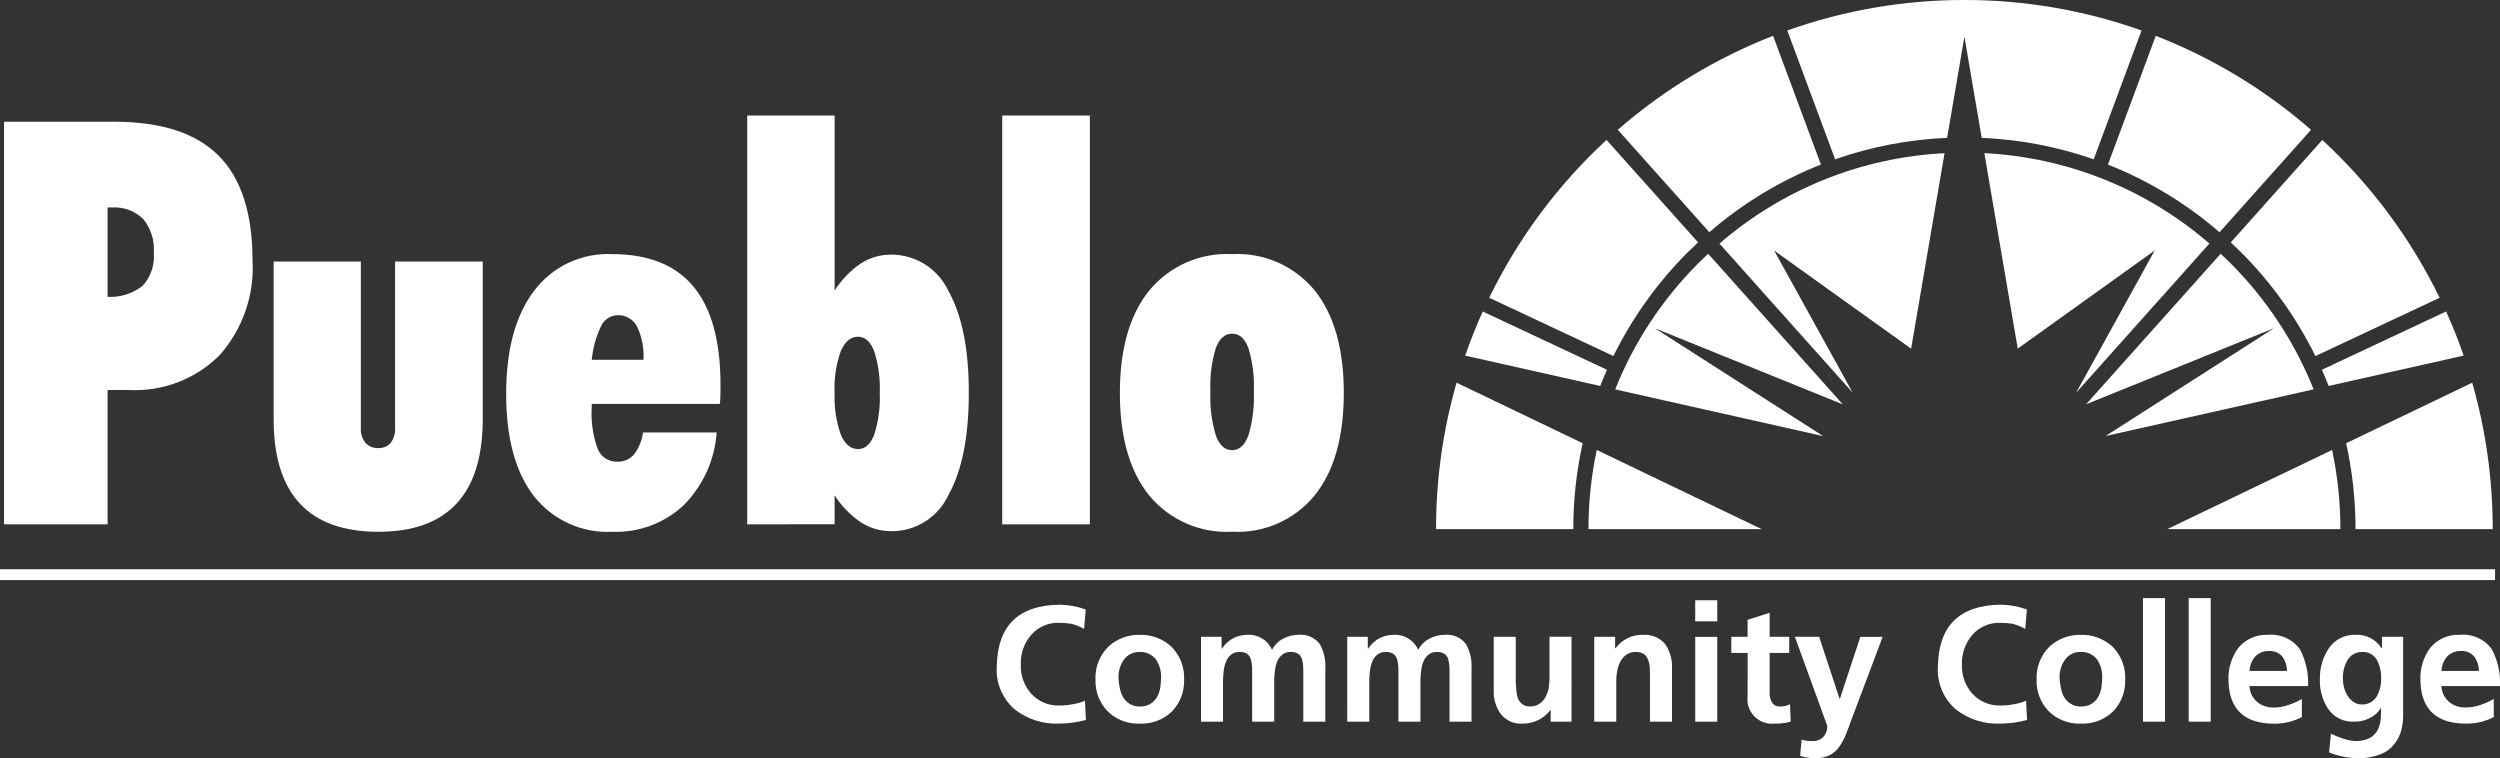
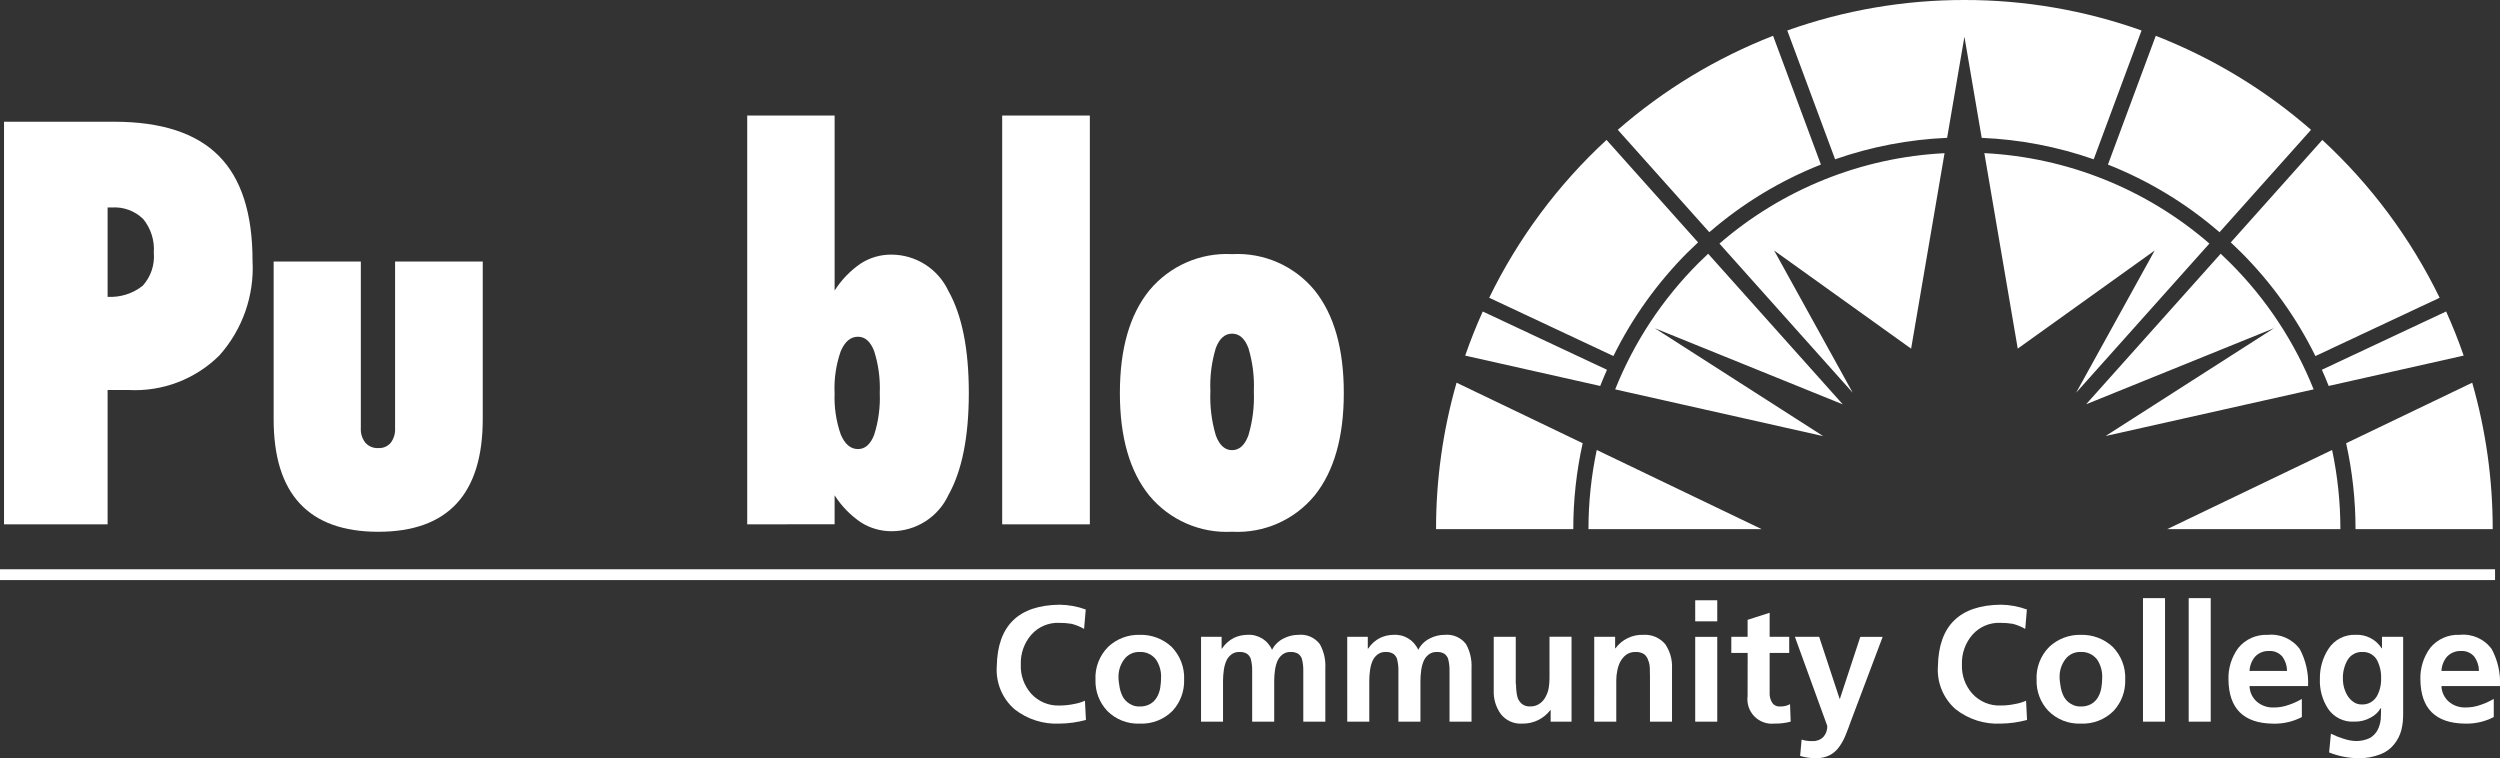
<svg xmlns="http://www.w3.org/2000/svg" viewBox="0 0 205.913 62.451" aria-hidden="true" width="205.913" height="62.451">
  <rect x="0" y="0" width="205.913" height="62.451" fill="#333333" stroke="none" />
  <defs>
    <clipPath id="a">
      <path data-name="Path 45" d="M8.863-45.91v7.359a4.269 4.269 0 002.887-.909 3.583 3.583 0 00.919-2.725 3.941 3.941 0 00-.879-2.782 3.375 3.375 0 00-2.59-.943zM.332-19.816v-33.157h9.074q5.814 0 8.606 2.8t2.788 8.646a10.811 10.811 0 01-2.73 7.8 9.859 9.859 0 01-7.476 2.85H8.863v11.061z" fill="none" clip-rule="evenodd" />
    </clipPath>
    <clipPath id="b">
      <path data-name="Path 44" d="M-32 9281h1440V-89H-32z" fill="none" />
    </clipPath>
    <clipPath id="c">
      <path data-name="Path 48" d="M22.539-41.457h7.181v13.715a1.782 1.782 0 00.379 1.215 1.334 1.334 0 001.061.433 1.254 1.254 0 001.022-.433 1.851 1.851 0 00.359-1.215v-13.715h7.22v12.976q0 4.629-2.151 6.953T31.16-19.2q-4.3 0-6.462-2.324t-2.159-6.953z" fill="none" clip-rule="evenodd" />
    </clipPath>
    <clipPath id="d">
      <path data-name="Path 51" d="M48.736-33.363H53a5.608 5.608 0 00-.536-2.758 1.74 1.74 0 00-1.6-.919 1.533 1.533 0 00-1.353.9 7.961 7.961 0 00-.769 2.779zm10.294 5.981a9.435 9.435 0 01-2.715 5.991 8.143 8.143 0 01-5.867 2.191 7.707 7.707 0 01-6.48-2.948q-2.277-2.949-2.277-8.4 0-5.472 2.3-8.5a7.6 7.6 0 016.422-3.022q4.494 0 6.713 2.684t2.219 8.093c0 .423 0 .744-.01.961a5.591 5.591 0 01-.049.6h-10.55v.3a8.539 8.539 0 00.5 3.424 1.683 1.683 0 001.626 1.035 1.7 1.7 0 001.352-.592 3.848 3.848 0 00.75-1.817z" fill="none" clip-rule="evenodd" />
    </clipPath>
    <clipPath id="e">
      <path data-name="Path 54" d="M68.744-30.636a9.156 9.156 0 00.506 3.424q.506 1.2 1.421 1.2.877 0 1.333-1.184a9.99 9.99 0 00.458-3.444A9.992 9.992 0 0072-34.081q-.457-1.184-1.333-1.184-.916 0-1.421 1.2a9.147 9.147 0 00-.506 3.423zm-7.2 10.821v-33.667h7.2v14.413a7.7 7.7 0 012.17-2.24 4.593 4.593 0 012.5-.719 5.19 5.19 0 014.7 2.99q1.684 2.991 1.683 8.4t-1.674 8.4a5.154 5.154 0 01-4.67 2.991 4.679 4.679 0 01-2.531-.719 7.637 7.637 0 01-2.179-2.24v2.389z" fill="none" clip-rule="evenodd" />
    </clipPath>
    <clipPath id="f">
      <path data-name="Path 111" d="M0-.549h205.913V-63H0z" fill="none" />
    </clipPath>
    <clipPath id="g">
      <path data-name="Rectangle 15" transform="translate(0 -63)" fill="none" d="M0 0h206v63H0z" />
    </clipPath>
    <clipPath id="h">
      <path data-name="Path 56" d="M82.545-19.815h7.22v-33.667h-7.22z" fill="none" />
    </clipPath>
    <clipPath id="i">
      <path data-name="Path 59" d="M99.693-30.763a11.083 11.083 0 00.448 3.624q.447 1.218 1.342 1.216t1.342-1.216a11.09 11.09 0 00.448-3.624 10.708 10.708 0 00-.448-3.571q-.447-1.183-1.342-1.184t-1.342 1.184a10.7 10.7 0 00-.448 3.571m-7.453.127q0-5.451 2.423-8.443a8.281 8.281 0 016.82-2.99 8.226 8.226 0 016.8 2.99q2.4 2.991 2.4 8.443t-2.4 8.442a8.222 8.222 0 01-6.8 2.991 8.271 8.271 0 01-6.831-2.991q-2.413-2.989-2.413-8.442" fill="none" clip-rule="evenodd" />
    </clipPath>
    <clipPath id="j">
      <path data-name="Path 58" d="M0 0h206v-63H0z" fill="none" />
    </clipPath>
    <clipPath id="k">
      <path data-name="Path 62" d="M89.443-3.7a8.692 8.692 0 01-2.154.3 5.576 5.576 0 01-3.725-1.181A4.3 4.3 0 0182.1-8.134q.094-5.006 5.187-5.059a6.479 6.479 0 012.14.394l-.136 1.6a4.128 4.128 0 00-1.029-.42 6.366 6.366 0 00-1.016-.08 2.907 2.907 0 00-2.3.977 3.529 3.529 0 00-.867 2.455 3.4 3.4 0 00.853 2.4 3 3 0 002.358.977 5.623 5.623 0 001.164-.123 3.724 3.724 0 00.908-.272z" fill="none" clip-rule="evenodd" />
    </clipPath>
    <clipPath id="l">
      <path data-name="Path 65" d="M92.152-6.818c.018.154.04.3.067.435a2.658 2.658 0 00.271.787 1.522 1.522 0 00.542.556 1.419 1.419 0 00.84.23 1.649 1.649 0 00.88-.217 1.532 1.532 0 00.543-.556 2.292 2.292 0 00.271-.788 5.476 5.476 0 00.067-.854 2.5 2.5 0 00-.419-1.452 1.59 1.59 0 00-1.342-.623 1.508 1.508 0 00-1.3.637 2.367 2.367 0 00-.447 1.438 3.03 3.03 0 00.027.406m-.867-2.916a3.662 3.662 0 012.587-.977 3.7 3.7 0 012.614.977 3.624 3.624 0 011.044 2.728 3.6 3.6 0 01-.948 2.55 3.579 3.579 0 01-2.71 1.057 3.543 3.543 0 01-2.682-1.057 3.569 3.569 0 01-.961-2.55 3.593 3.593 0 011.056-2.727" fill="none" clip-rule="evenodd" />
    </clipPath>
    <clipPath id="m">
      <path data-name="Path 68" d="M98.924-10.548h1.694v.976h.026a2.573 2.573 0 011-.895 2.642 2.642 0 011.07-.244 2.077 2.077 0 012.058 1.235 2.111 2.111 0 01.949-.936 2.662 2.662 0 011.232-.3 1.955 1.955 0 011.76.773 3.674 3.674 0 01.448 1.966v4.413h-1.815v-4.166a3.575 3.575 0 00-.122-1.031.863.863 0 00-.3-.393 1.1 1.1 0 00-.623-.149 1.015 1.015 0 00-.7.231 1.353 1.353 0 00-.42.6 2.918 2.918 0 00-.176.747 5.958 5.958 0 00-.055.773v3.388h-1.815v-4.166a3.593 3.593 0 00-.122-1.031.876.876 0 00-.3-.393 1.09 1.09 0 00-.622-.149 1.021 1.021 0 00-.706.231 1.355 1.355 0 00-.419.6 2.9 2.9 0 00-.176.747 6.178 6.178 0 00-.055.773v3.388h-1.811z" fill="none" clip-rule="evenodd" />
    </clipPath>
    <clipPath id="n">
      <path data-name="Path 71" d="M110.965-10.548h1.694v.976h.026a2.577 2.577 0 011-.895 2.644 2.644 0 011.07-.244 2.075 2.075 0 012.058 1.235 2.123 2.123 0 01.949-.936 2.665 2.665 0 011.233-.3 1.956 1.956 0 011.76.773 3.671 3.671 0 01.447 1.966v4.413h-1.812v-4.166a3.635 3.635 0 00-.121-1.031.875.875 0 00-.3-.393 1.092 1.092 0 00-.624-.149 1.016 1.016 0 00-.7.231 1.364 1.364 0 00-.42.6 2.948 2.948 0 00-.176.747 6.17 6.17 0 00-.054.773v3.388h-1.815v-4.166a3.61 3.61 0 00-.122-1.031.868.868 0 00-.3-.393 1.089 1.089 0 00-.622-.149 1.018 1.018 0 00-.706.231 1.368 1.368 0 00-.42.6 2.923 2.923 0 00-.176.747 6.319 6.319 0 00-.053.773v3.388h-1.815z" fill="none" clip-rule="evenodd" />
    </clipPath>
    <clipPath id="o">
      <path data-name="Path 74" d="M129.44-3.561h-1.72v-.951h-.027A2.833 2.833 0 01125.4-3.4a2.08 2.08 0 01-1.787-.788 3.12 3.12 0 01-.582-1.953v-4.409h1.815v3.731a1.839 1.839 0 00.028.312c0 .108 0 .221.014.338a3.084 3.084 0 00.121.666 1.214 1.214 0 00.353.488 1 1 0 00.664.2 1.286 1.286 0 00.827-.258 1.49 1.49 0 00.474-.582 2.24 2.24 0 00.244-.747 5.565 5.565 0 00.054-.732v-3.419h1.815z" fill="none" clip-rule="evenodd" />
    </clipPath>
    <clipPath id="p">
      <path data-name="Path 77" d="M131.309-10.548h1.721v.948h.026a2.717 2.717 0 012.29-1.112 2.172 2.172 0 011.814.773 3.25 3.25 0 01.556 1.966v4.413H135.9v-3.733c0-.225-.005-.456-.013-.691a1.845 1.845 0 00-.135-.639.985.985 0 00-.339-.5 1.2 1.2 0 00-.691-.176 1.25 1.25 0 00-.786.231 1.792 1.792 0 00-.487.583 2.662 2.662 0 00-.245.746 3.872 3.872 0 00-.08.76v3.42h-1.816z" fill="none" clip-rule="evenodd" />
    </clipPath>
    <clipPath id="q">
      <path data-name="Path 80" d="M139.626-3.56h1.816v-6.987h-1.816zm0-8.262h1.816v-1.738h-1.816z" fill="none" clip-rule="evenodd" />
    </clipPath>
    <clipPath id="r">
      <path data-name="Path 83" d="M143.947-9.219H142.6v-1.329h1.342v-1.4l1.815-.582v1.98h1.612v1.329h-1.612v3.256a1.46 1.46 0 00.175.787.709.709 0 00.678.366 1.582 1.582 0 00.827-.19l.053 1.439a4.725 4.725 0 01-1.341.162 2.015 2.015 0 01-2.208-2.267z" fill="none" clip-rule="evenodd" />
    </clipPath>
    <clipPath id="s">
      <path data-name="Path 86" d="M151.518-5.447h.028l1.679-5.1h1.842l-2.614 6.933q-.2.57-.42 1.112a4.459 4.459 0 01-.529.989 2.213 2.213 0 01-.758.693 2.42 2.42 0 01-1.192.271 4.454 4.454 0 01-1.285-.19l.121-1.343a2.7 2.7 0 00.935.122 1.164 1.164 0 00.866-.353 1.274 1.274 0 00.311-.9l-2.667-7.339h2z" fill="none" clip-rule="evenodd" />
    </clipPath>
    <clipPath id="t">
      <path data-name="Path 89" d="M166.958-3.7a8.7 8.7 0 01-2.153.3 5.574 5.574 0 01-3.725-1.181 4.3 4.3 0 01-1.463-3.554q.095-5.006 5.188-5.059a6.479 6.479 0 012.139.394l-.135 1.6a4.139 4.139 0 00-1.029-.42 6.371 6.371 0 00-1.017-.08 2.907 2.907 0 00-2.3.977 3.533 3.533 0 00-.868 2.455 3.4 3.4 0 00.854 2.4 3 3 0 002.357.977 5.627 5.627 0 001.164-.123 3.747 3.747 0 00.908-.272z" fill="none" clip-rule="evenodd" />
    </clipPath>
    <clipPath id="u">
      <path data-name="Path 92" d="M169.668-6.818c.017.154.04.3.066.435a2.708 2.708 0 00.271.787 1.535 1.535 0 00.542.556 1.426 1.426 0 00.84.23 1.649 1.649 0 00.881-.217 1.523 1.523 0 00.542-.556 2.259 2.259 0 00.271-.788 5.33 5.33 0 00.068-.854 2.5 2.5 0 00-.42-1.452 1.59 1.59 0 00-1.342-.624 1.505 1.505 0 00-1.3.637 2.362 2.362 0 00-.448 1.438 3 3 0 00.028.406m-.867-2.914a3.667 3.667 0 012.587-.977 3.7 3.7 0 012.613.977 3.616 3.616 0 011.044 2.727 3.6 3.6 0 01-.947 2.55 3.581 3.581 0 01-2.71 1.057 3.543 3.543 0 01-2.682-1.058 3.566 3.566 0 01-.961-2.55 3.6 3.6 0 011.056-2.726" fill="none" clip-rule="evenodd" />
    </clipPath>
    <clipPath id="v">
      <path data-name="Path 94" d="M176.507-3.56h1.816v-10.175h-1.816z" fill="none" />
    </clipPath>
    <clipPath id="w">
      <path data-name="Path 96" d="M180.272-3.56h1.814v-10.175h-1.814z" fill="none" />
    </clipPath>
    <clipPath id="x">
      <path data-name="Path 99" d="M188.373-7.74a2.037 2.037 0 00-.366-1.153 1.325 1.325 0 00-1.111-.488 1.51 1.51 0 00-1.152.462 1.94 1.94 0 00-.46 1.179zm1.22 3.8a4.825 4.825 0 01-2.4.543q-3.6-.054-3.645-3.623a4.17 4.17 0 01.813-2.618 2.95 2.95 0 012.425-1.071 2.9 2.9 0 012.642 1.18 5.85 5.85 0 01.676 3.038h-4.821a1.776 1.776 0 00.608 1.29 2.023 2.023 0 001.382.474 3.536 3.536 0 001.246-.217 5.514 5.514 0 001.071-.488z" fill="none" clip-rule="evenodd" />
    </clipPath>
    <clipPath id="y">
      <path data-name="Path 102" d="M195.755-5.623a2.89 2.89 0 00.366-1.5 3.03 3.03 0 00-.352-1.534A1.3 1.3 0 00194.6-9.3a1.348 1.348 0 00-1.26.692 2.905 2.905 0 00-.366 1.518 2.672 2.672 0 00.393 1.412 1.731 1.731 0 00.487.5 1.113 1.113 0 00.664.2 1.351 1.351 0 001.233-.651zm2.181-4.924v6.307c0 .227-.009.457-.028.692a5.243 5.243 0 01-.12.679 3.106 3.106 0 01-.6 1.18 2.612 2.612 0 01-1.124.815 4.735 4.735 0 01-1.815.325 6.724 6.724 0 01-2.411-.476l.149-1.546a6.3 6.3 0 001.013.407 3.586 3.586 0 001.017.2 2.591 2.591 0 001.192-.258 1.644 1.644 0 00.623-.651 2.608 2.608 0 00.258-.882c.018-.316.027-.623.027-.922h-.027a2.044 2.044 0 01-.814.773 2.6 2.6 0 01-1.354.34 2.422 2.422 0 01-2.18-1.073 4.22 4.22 0 01-.664-2.456 4.387 4.387 0 01.7-2.455 2.54 2.54 0 012.248-1.166 2.4 2.4 0 012.14 1.112h.027v-.949z" fill="none" clip-rule="evenodd" />
    </clipPath>
    <clipPath id="z">
      <path data-name="Path 105" d="M204.18-7.74a2.041 2.041 0 00-.367-1.153 1.321 1.321 0 00-1.109-.488 1.51 1.51 0 00-1.152.462 1.952 1.952 0 00-.461 1.179zm1.219 3.8A4.821 4.821 0 01203-3.4q-3.6-.054-3.644-3.623a4.174 4.174 0 01.812-2.618 2.95 2.95 0 012.426-1.071 2.892 2.892 0 012.64 1.18 5.813 5.813 0 01.678 3.038h-4.822a1.777 1.777 0 00.61 1.29 2.019 2.019 0 001.382.474 3.538 3.538 0 001.246-.217 5.47 5.47 0 001.07-.488z" fill="none" clip-rule="evenodd" />
    </clipPath>
    <clipPath id="A">
      <path data-name="Path 107" d="M0-15.221h205.505v-.89H0z" fill="none" />
    </clipPath>
    <clipPath id="B">
      <path data-name="Path 110" d="M181.977-42.94a30.669 30.669 0 00-18.536-7.447l2.751 16.1 11.281-8.081L171-30.653zm-5.588-17.549A43.367 43.367 0 00161.8-63a43.358 43.358 0 00-14.59 2.511l3.938 10.609a32.092 32.092 0 019.227-1.767l1.425-8.333 1.423 8.334a32.081 32.081 0 019.226 1.767zM152.6-30.653l-6.471-11.711 11.281 8.081 2.753-16.1a30.675 30.675 0 00-18.54 7.447zm51.027-.827l-10.387 4.986a32.62 32.62 0 01.773 7.077h11.3a43.643 43.643 0 00-1.689-12.063zM140.692-42.1c-.266.249-.53.5-.788.76a30.947 30.947 0 00-6.87 10.411l17.135 3.851-13.869-8.887 15.481 6.27zm49.871 11.17a30.928 30.928 0 00-6.869-10.411 31.294 31.294 0 00-.787-.76L171.821-29.7l15.48-6.27-13.874 8.882zM178.5-19.417h14.266a31.416 31.416 0 00-.682-6.521zm-46.141-13.126l-10.232-4.8q-.8 1.774-1.447 3.633l11.121 2.5a32.2 32.2 0 01.558-1.33zm52.217-9.687a32.294 32.294 0 016.133 8.556l10.232-4.8a43.727 43.727 0 00-9.664-13l-7.538 8.439c.283.265.563.532.837.807zm7.224 11.018l11.121-2.5q-.643-1.855-1.447-3.633l-10.232 4.8c.2.44.382.882.558 1.33zm-8.988-12.66l7.537-8.436a43.5 43.5 0 00-12.789-7.742l-3.939 10.606a31.984 31.984 0 019.191 5.573zm-64.528 24.455h11.3a32.57 32.57 0 01.773-7.077L119.97-31.48a43.652 43.652 0 00-1.689 12.063zm12.552 0H145.1l-13.583-6.521a31.416 31.416 0 00-.682 6.521zm8.185-22.813c.276-.275.557-.543.84-.807l-7.539-8.439a43.743 43.743 0 00-9.664 13l10.231 4.8a32.315 32.315 0 016.131-8.556zm10.959-7.215l-3.94-10.606a43.529 43.529 0 00-12.789 7.742l7.538 8.436a31.987 31.987 0 019.191-5.573z" fill="none" clip-rule="evenodd" />
    </clipPath>
  </defs>
  <g data-name="Group 116" clip-path="url(#a)" transform="translate(0 63)">
    <g data-name="Group 115" clip-path="url(#b)">
      <path data-name="Path 43" d="M-4.668-57.973H25.8v43.158H-4.668z" fill="#FFFFFF" />
    </g>
  </g>
  <g data-name="Group 118" clip-path="url(#c)" transform="translate(0 63)">
    <g data-name="Group 117" clip-path="url(#b)">
      <path data-name="Path 46" d="M17.539-46.457h27.222V-14.2H17.539z" fill="#FFFFFF" />
    </g>
  </g>
  <g data-name="Group 120" clip-path="url(#d)" transform="translate(0 63)">
    <g data-name="Group 119" clip-path="url(#b)">
-       <path data-name="Path 49" d="M36.691-47.069h27.651V-14.2H36.691z" fill="#FFFFFF" />
-     </g>
+       </g>
  </g>
  <g data-name="Group 122" clip-path="url(#e)" transform="translate(0 63)">
    <g data-name="Group 121" clip-path="url(#b)">
      <path data-name="Path 52" d="M56.545-58.482H84.8v44.237H56.545z" fill="#FFFFFF" />
    </g>
  </g>
  <g data-name="Group 161" clip-path="url(#f)" transform="translate(0 63)">
    <g data-name="Group 160">
      <g data-name="Group 159" clip-path="url(#g)">
        <g data-name="Group 123" clip-path="url(#h)">
          <path data-name="Path 55" d="M77.545-58.482h17.22v43.666h-17.22z" fill="#FFFFFF" />
        </g>
        <g data-name="Group 125" clip-path="url(#i)">
          <g data-name="Group 124" clip-path="url(#j)">
            <path data-name="Path 57" d="M87.24-47.07h28.448v32.87H87.24z" fill="#FFFFFF" />
          </g>
        </g>
        <g data-name="Group 127" clip-path="url(#k)">
          <g data-name="Group 126" clip-path="url(#j)">
            <path data-name="Path 60" d="M77.1-18.193h17.343V1.6H77.1z" fill="#FFFFFF" />
          </g>
        </g>
        <g data-name="Group 129" clip-path="url(#l)">
          <g data-name="Group 128" clip-path="url(#j)">
            <path data-name="Path 63" d="M85.229-15.711h17.3V1.6h-17.3z" fill="#FFFFFF" />
          </g>
        </g>
        <g data-name="Group 131" clip-path="url(#m)">
          <g data-name="Group 130" clip-path="url(#j)">
            <path data-name="Path 66" d="M93.924-15.711h20.24V1.44h-20.24z" fill="#FFFFFF" />
          </g>
        </g>
        <g data-name="Group 133" clip-path="url(#n)">
          <g data-name="Group 132" clip-path="url(#j)">
            <path data-name="Path 69" d="M105.965-15.711H126.2V1.44h-20.235z" fill="#FFFFFF" />
          </g>
        </g>
        <g data-name="Group 135" clip-path="url(#o)">
          <g data-name="Group 134" clip-path="url(#j)">
            <path data-name="Path 72" d="M118.034-15.548h16.406V1.6h-16.406z" fill="#FFFFFF" />
          </g>
        </g>
        <g data-name="Group 137" clip-path="url(#p)">
          <g data-name="Group 136" clip-path="url(#j)">
            <path data-name="Path 75" d="M126.309-15.711h16.407V1.44h-16.407z" fill="#FFFFFF" />
          </g>
        </g>
        <g data-name="Group 139" clip-path="url(#q)">
          <g data-name="Group 138" clip-path="url(#j)">
            <path data-name="Path 78" d="M134.626-18.56h11.816v20h-11.816z" fill="#FFFFFF" />
          </g>
        </g>
        <g data-name="Group 141" clip-path="url(#r)">
          <g data-name="Group 140" clip-path="url(#j)">
            <path data-name="Path 81" d="M137.6-17.528h14.89V1.6H137.6z" fill="#FFFFFF" />
          </g>
        </g>
        <g data-name="Group 143" clip-path="url(#s)">
          <g data-name="Group 142" clip-path="url(#j)">
            <path data-name="Path 84" d="M142.835-15.548h17.232v20h-17.232z" fill="#FFFFFF" />
          </g>
        </g>
        <g data-name="Group 145" clip-path="url(#t)">
          <g data-name="Group 144" clip-path="url(#j)">
            <path data-name="Path 87" d="M154.618-18.193h17.341V1.6h-17.341z" fill="#FFFFFF" />
          </g>
        </g>
        <g data-name="Group 147" clip-path="url(#u)">
          <g data-name="Group 146" clip-path="url(#j)">
            <path data-name="Path 90" d="M162.745-15.711h17.3V1.6h-17.3z" fill="#FFFFFF" />
          </g>
        </g>
        <g data-name="Group 148" clip-path="url(#v)">
          <path data-name="Path 93" d="M171.507-18.735h11.816V1.44h-11.816z" fill="#FFFFFF" />
        </g>
        <g data-name="Group 149" clip-path="url(#w)">
          <path data-name="Path 95" d="M175.272-18.735h11.814V1.44h-11.814z" fill="#FFFFFF" />
        </g>
        <g data-name="Group 151" clip-path="url(#x)">
          <g data-name="Group 150" clip-path="url(#j)">
            <path data-name="Path 97" d="M178.55-15.711h16.556V1.6H178.55z" fill="#FFFFFF" />
          </g>
        </g>
        <g data-name="Group 153" clip-path="url(#y)">
          <g data-name="Group 152" clip-path="url(#j)">
            <path data-name="Path 100" d="M186.081-15.71h16.854V4.451h-16.854z" fill="#FFFFFF" />
          </g>
        </g>
        <g data-name="Group 155" clip-path="url(#z)">
          <g data-name="Group 154" clip-path="url(#j)">
            <path data-name="Path 103" d="M194.357-15.711h16.556V1.6h-16.556z" fill="#FFFFFF" />
          </g>
        </g>
        <g data-name="Group 156" clip-path="url(#A)">
          <path data-name="Path 106" d="M-5-21.111h215.505v10.89H-5z" fill="#FFFFFF" />
        </g>
        <g data-name="Group 158" clip-path="url(#B)">
          <g data-name="Group 157" clip-path="url(#j)">
            <path data-name="Path 108" d="M113.284-68h97.03v53.583h-97.03z" fill="#FFFFFF" />
          </g>
        </g>
      </g>
    </g>
  </g>
</svg>